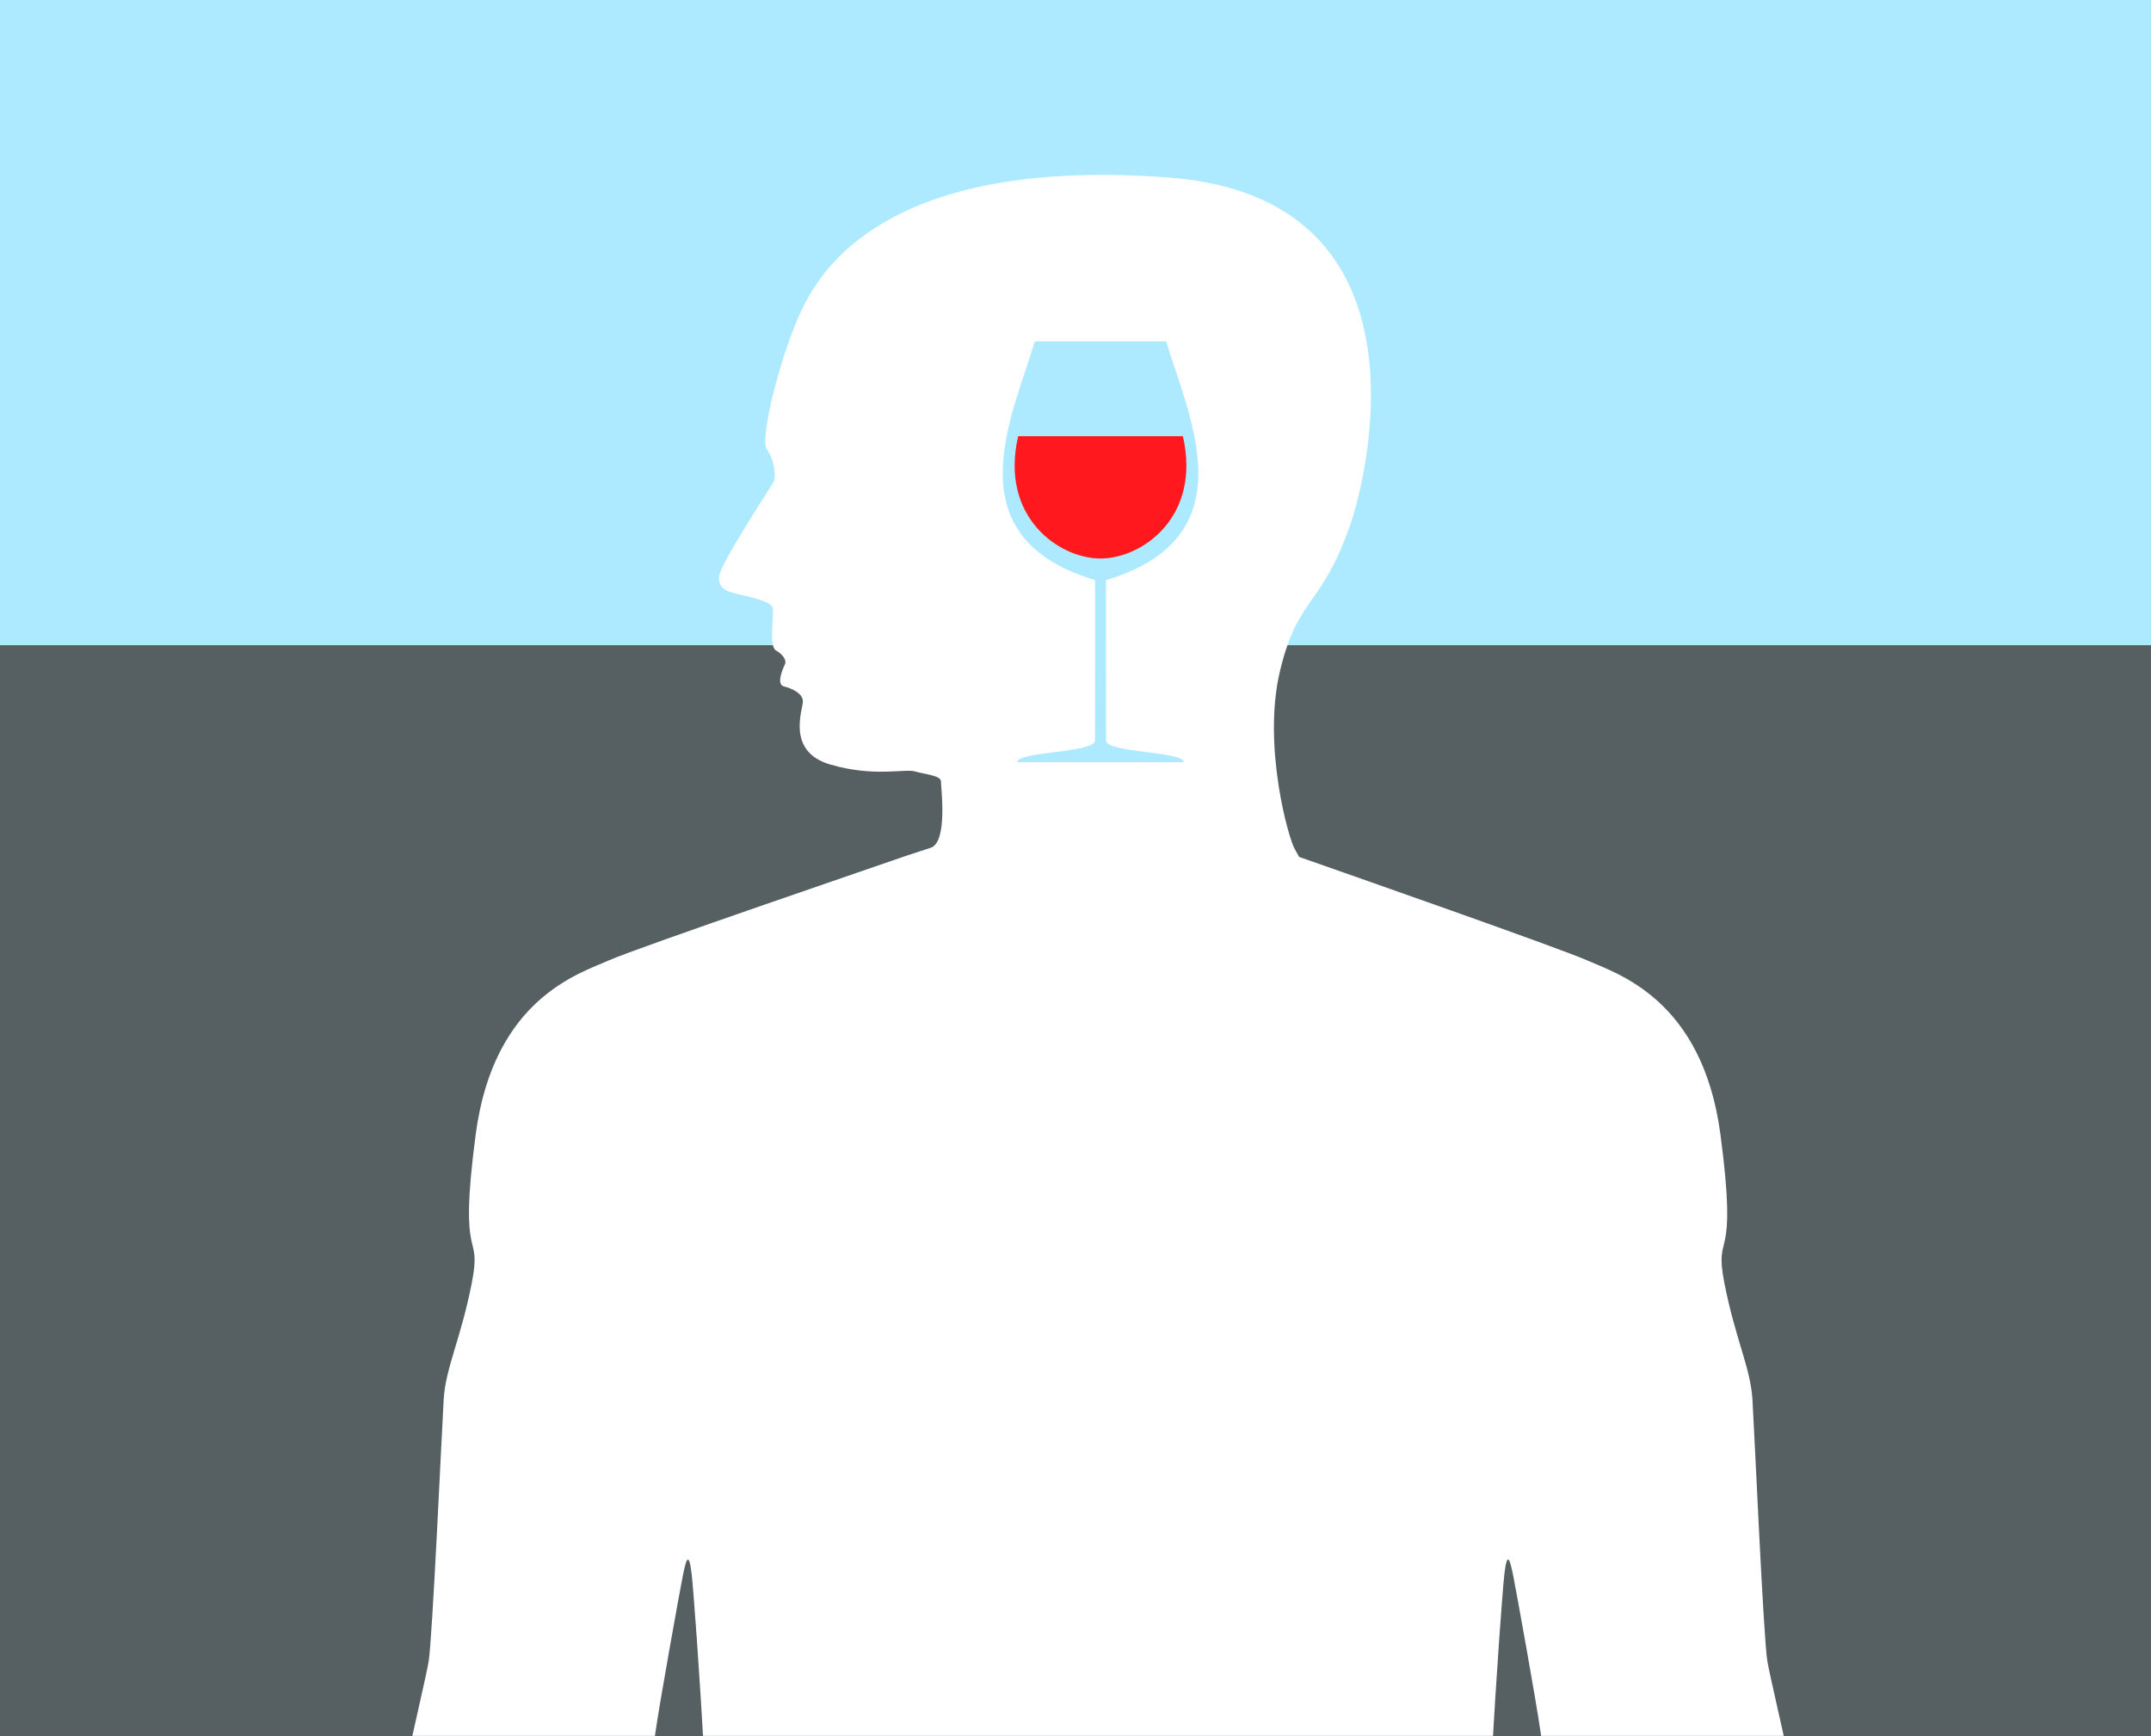
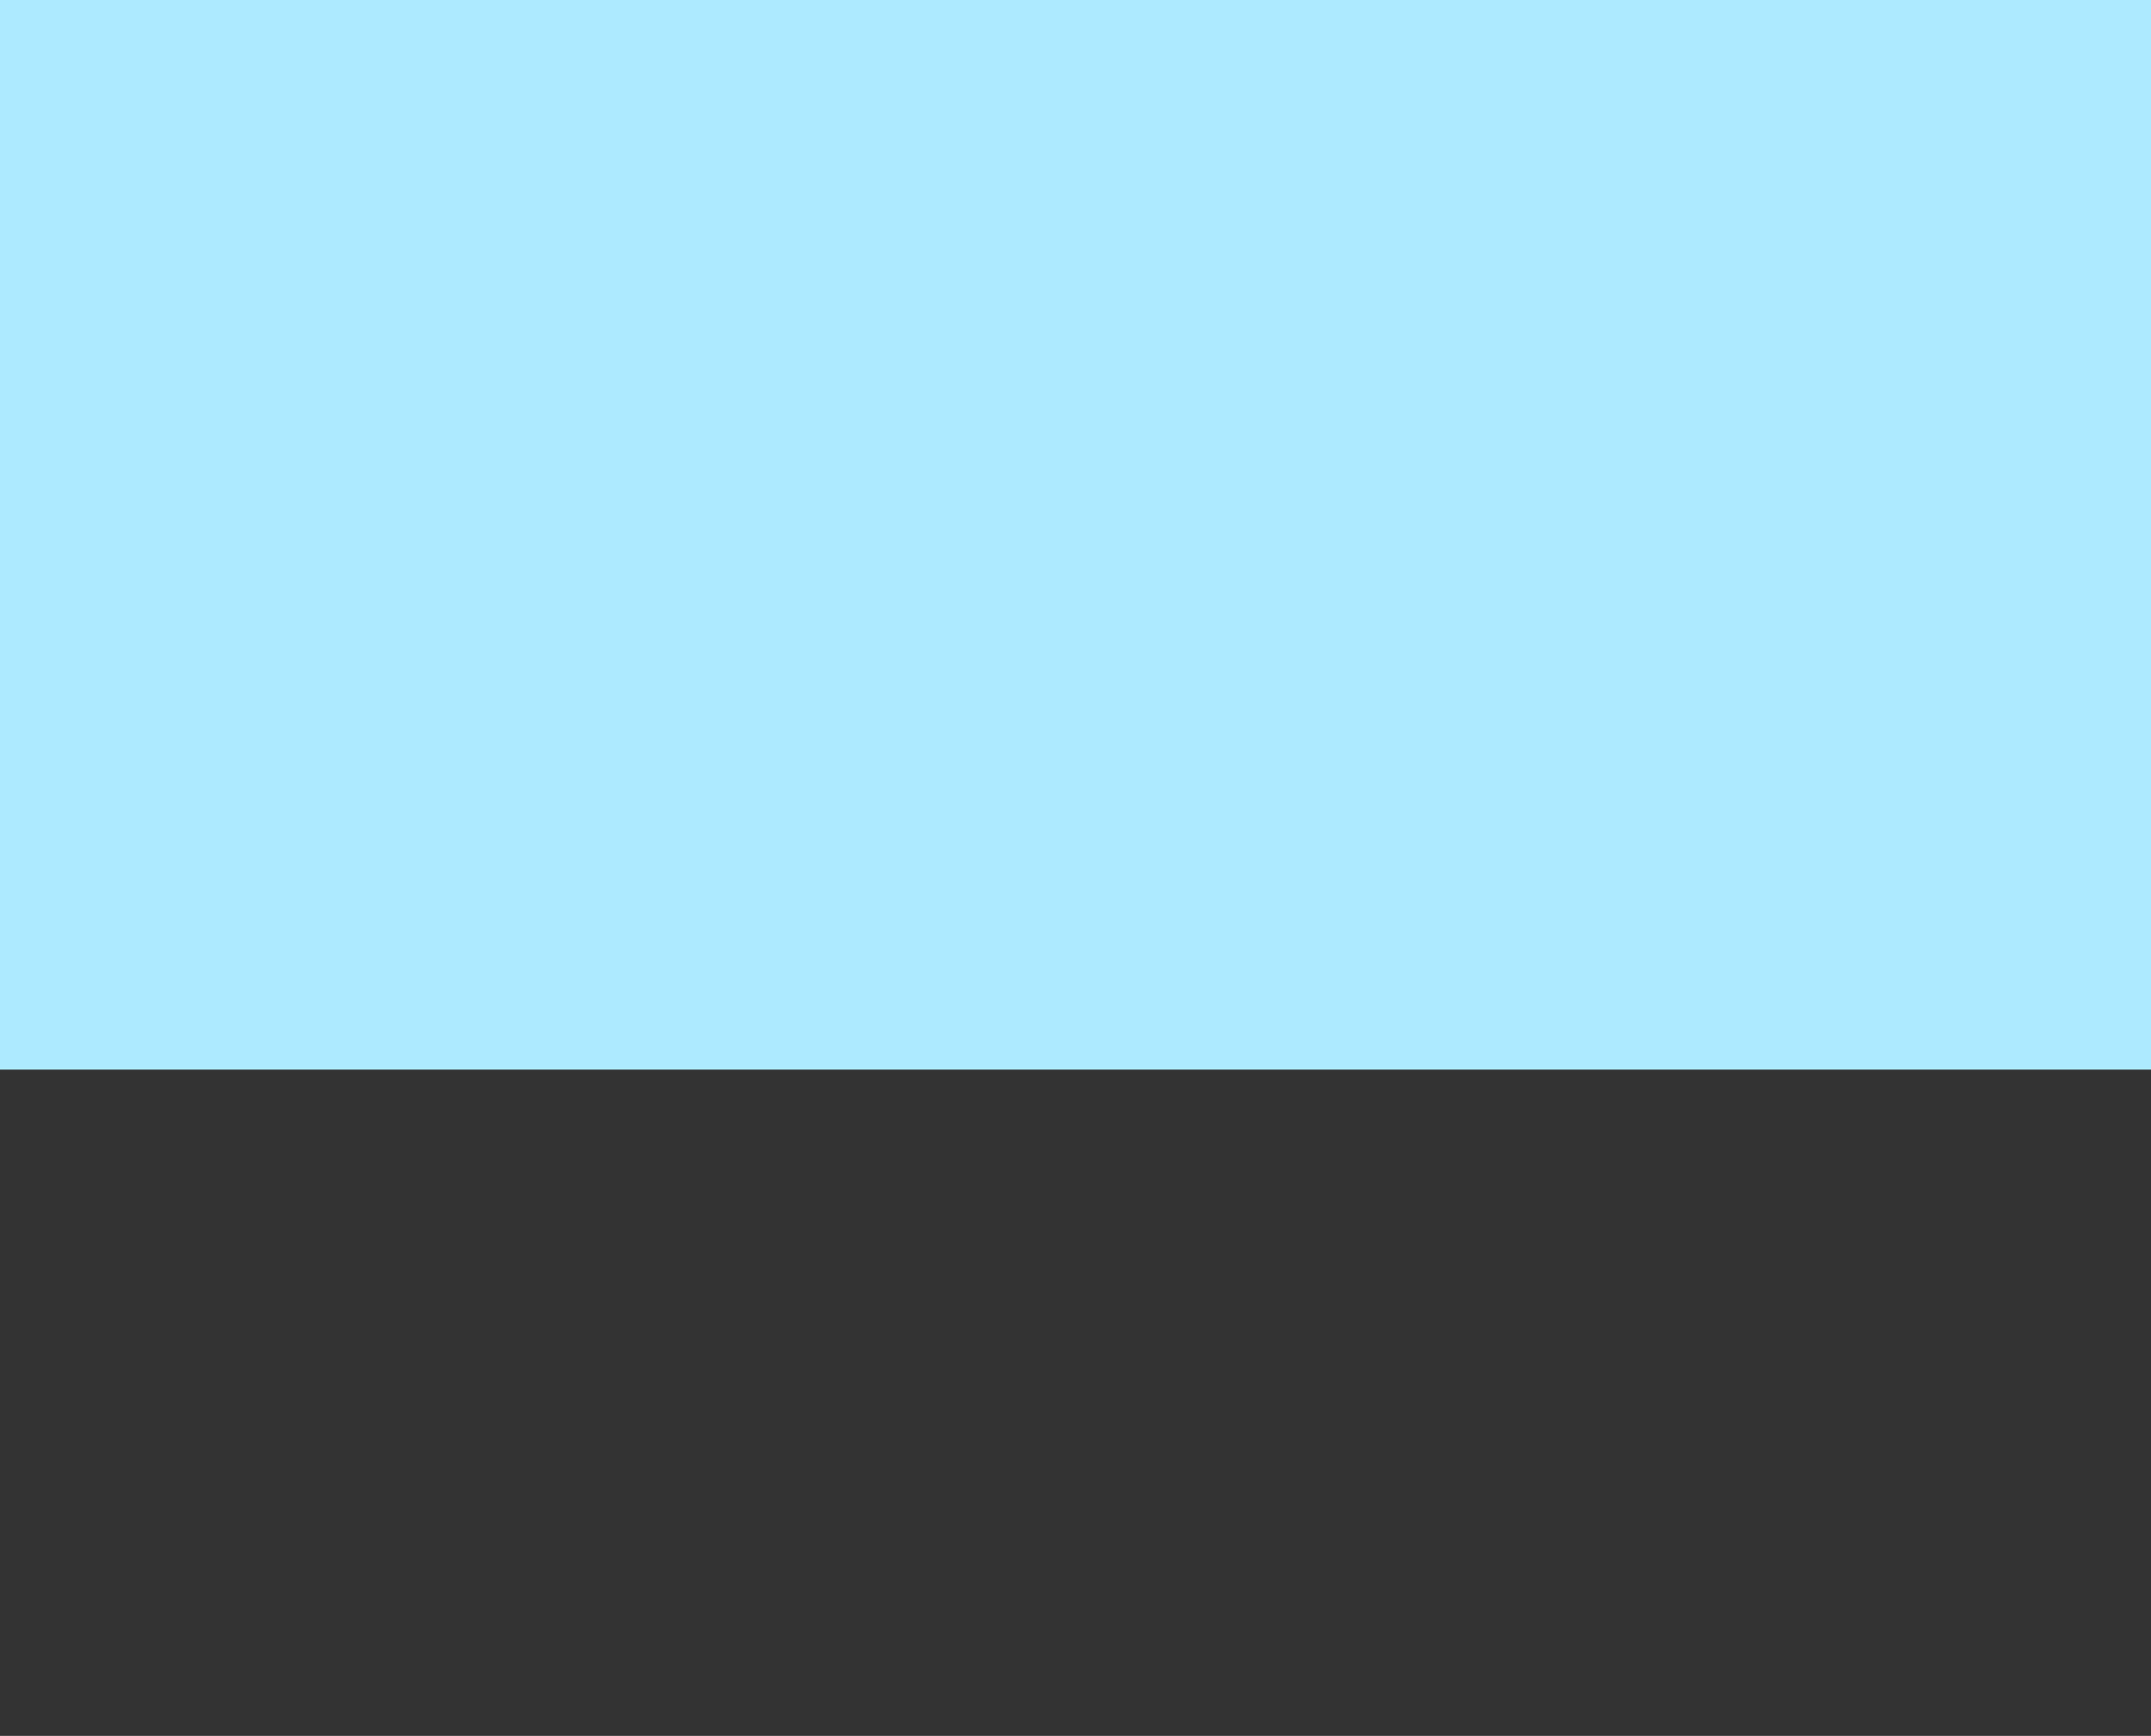
<svg xmlns="http://www.w3.org/2000/svg" id="Ebene_1" data-name="Ebene 1" viewBox="0 0 1115.03 900">
  <rect x="0" y="0" width="1115.03" height="900" fill="#333333" stroke="none" />
  <defs>
    <style>.cls-1{fill:none;}.cls-2{fill:#adeaff;}.cls-3{fill:#566063;}.cls-4{clip-path:url(#clip-path);}.cls-5{fill:#fff;}.cls-6{fill:#ff181e;}</style>
    <clipPath id="clip-path">
      <rect class="cls-1" x="40.09" y="1" width="1034.85" height="900" />
    </clipPath>
  </defs>
  <rect class="cls-2" width="1115.03" height="554.56" />
-   <rect class="cls-3" y="334.51" width="1115.03" height="565.49" />
  <g class="cls-4">
-     <path class="cls-5" d="M482.57,439.5c8.82-3.11,5.19-31.26,5.19-34.37s-8.3-3.63-13.48-5.18-21.26,3.11-44.07-3.63-14-28.52-14-32.66-5.7-6.74-9.85-7.78-.52-9.33.52-11.41-1-5.18-4.67-7.26-1-17.62-1.56-21.77-16.07-6.74-19.7-7.78-8.29-2.07-8.29-8.29,27.48-47.71,28.51-49.78.52-10.89-3.63-16.59,8.3-53.92,19.71-75.7S465.47,81.6,605.45,92s103,155.9,94.37,180.43c-15,42.78-27,36.56-36.3,75.44s4.67,87.88,7.78,92.55l2.15,3.87c26.13,9.16,135.7,47.54,149.39,53.68,15,6.74,59.63,19.7,69,90.22s-3.63,48.22,2.08,77.25,13.48,43.55,14.51,60.15S914.1,849,916.17,861.4s29,123.4,29,147.76-3.63,153-5.19,165.4,2.08,13.48.52,28.52-4.67,81.91-2.59,88.65,1.55,23.86-1,30.6-10.37,27.48-10.37,30.59-.52,6.74-6.74,12.44-56,31.11-59.63,31.11-16.59.52-14-8.81,6.74-14.52,11.92-20.22S883,1340,882.47,1329.58s-1.56-18.66-5.7-19.18-7.78,1-8.82,5.7-2.07,25.41-6.22,29.56-18.67,15.55-22.81-4.67,8.81-81.4,14.51-90.22,20.23-23.84,19.71-32.66-.52-19.7-7.78-32.66S827,1081.23,821.81,1068.79,813,1028.35,811.44,1019s-8.29-44.08-6.22-55-4.67-52-6.74-66.72-12.44-72.24-14-80-3.11-14.52-4.67-1S766.33,993.61,772,1021.61,798,1104,801.59,1148.12s2.85,301.75-.78,339.6L798.4,1548c-1.9,22-4.16,39-7.3,60.75S768,1689,763.84,1697s-4.55,18-3.85,27.9-4.19,59.6-4.89,65.71,14.68,144.43,13.28,177.29-27.26,226.19-25.86,255.23-.11,74.12,0,77.94-1.46,9.18,0,13,12.92,36.46,17.53,43.56c7,10.79,46.31,50.91,51.73,66.48,2,5.89,11.88,22.83,5.71,35.73-4.81,10-11.17,5.09-11.17,5.09-1,12.67-14.47,6.94-16,9.51-6.29,10.9-17,5.46-19.66,2.59-2.88,10-20.56,12.48-30.93,8-14.68-6.3-14.68-14.9-18.87-17.76s-22-22.35-22-29.23-3.67-38.4-7.34-39.55-33.55-6-36.17-41.84c-1.23-16.81,2.62-30.94,4.2-35s3.14-12.6,2.62-17.76-2.1-26.94,1.57-37.83,7.87-30.95,3.67-57.31-15.2-92.85-17.3-107.17-6.29-49.29-8.91-57.31-14-47-13.63-69.35c1.2-77,12.58-141.56,13.11-145.58s.52-6.3-1.57-12-5.25-10.32-5.77-16.62S615,1614.47,612.86,1601.28s-24.64-142.7-25.16-160.47-3.15-83.68-3.15-91.7-4.71-24.64-15.2-24.64H569c-10.48,0-15.2,16.62-15.2,24.64s-2.62,73.93-3.15,91.7-23.06,147.29-25.16,160.47-19.92,193.15-20.44,199.45-3.67,10.89-5.77,16.62-2.1,8-1.57,12,11.9,68.6,13.1,145.58c.35,22.35-11,61.32-13.63,69.35s-6.81,43-8.91,57.31-13.11,80.81-17.3,107.17,0,46.42,3.67,57.31,2.1,32.67,1.57,37.83,1.05,13.75,2.63,17.76,5.42,18.15,4.19,35c-2.62,35.82-32.5,40.7-36.17,41.84s-7.34,32.67-7.34,39.55-17.83,26.36-22,29.23-4.19,11.46-18.87,17.76c-10.37,4.46-28,2-30.93-8-2.62,2.87-13.37,8.31-19.66-2.59-1.48-2.57-14.94,3.16-15.94-9.51,0,0-6.37,5-11.18-5.09-6.17-12.9,3.67-29.84,5.72-35.73,5.41-15.57,44.73-55.69,51.72-66.48,4.61-7.1,16.08-39.74,17.53-43.56s-.06-9.17,0-13-1.45-48.9-.06-77.94S371.4,2000.75,370,1967.89s14-171.17,13.28-177.29-5.59-55.78-4.89-65.71.35-19.87-3.85-27.9-24.11-66.48-27.25-88.26-5.41-38.8-7.31-60.75l-2.41-60.26c-3.63-37.85-4.41-295.53-.78-339.6s23.86-98.52,29.56-126.51-6.22-191.84-7.78-205.32-3.11-6.74-4.67,1-11.92,65.32-14,80-8.82,55.83-6.75,66.72-4.66,45.62-6.22,55-5.18,37.32-10.37,49.77-36.29,103.7-43.55,116.66-7.25,23.85-7.78,32.66,14,23.85,19.71,32.66,18.66,70,14.51,90.22-18.66,8.82-22.81,4.67-5.18-24.89-6.22-29.56-4.66-6.22-8.82-5.7-5.18,8.81-5.7,19.18,19.19,32.15,24.37,37.86,9.33,10.88,11.93,20.22-10.38,8.81-14,8.81-53.41-25.41-59.63-31.11-6.74-9.33-6.74-12.44-7.78-23.85-10.37-30.59-3.11-23.85-1-30.6-1-73.62-2.59-88.65,2.08-16.08.52-28.52-5.18-141-5.18-165.4,27-135.32,29-147.76S229,742.14,230,725.56s8.81-31.11,14.52-60.15-7.26-6.74,2.07-77.25,53.92-83.48,69-90.22S461.23,446.73,470,443.62Z" />
-   </g>
-   <rect class="cls-1" y="54.03" width="1176.12" height="948.11" />
-   <path class="cls-2" d="M570.48,395.18h43.21c0-5.65-40.35-4.82-40.35-11.24,0,0-.09-83.65,0-83.19,74.47-22.21,42.7-85.08,31.2-123.75H536.42c-11.49,38.67-43.26,101.54,31.21,123.75.09-.46,0,83.19,0,83.19,0,6.42-40.35,5.59-40.35,11.24Z" />
-   <path class="cls-6" d="M570.48,289.57c21.61,0,52.33-21.61,42.7-63.4H527.79C518.15,268,548.87,289.57,570.48,289.57Z" />
+     </g>
</svg>